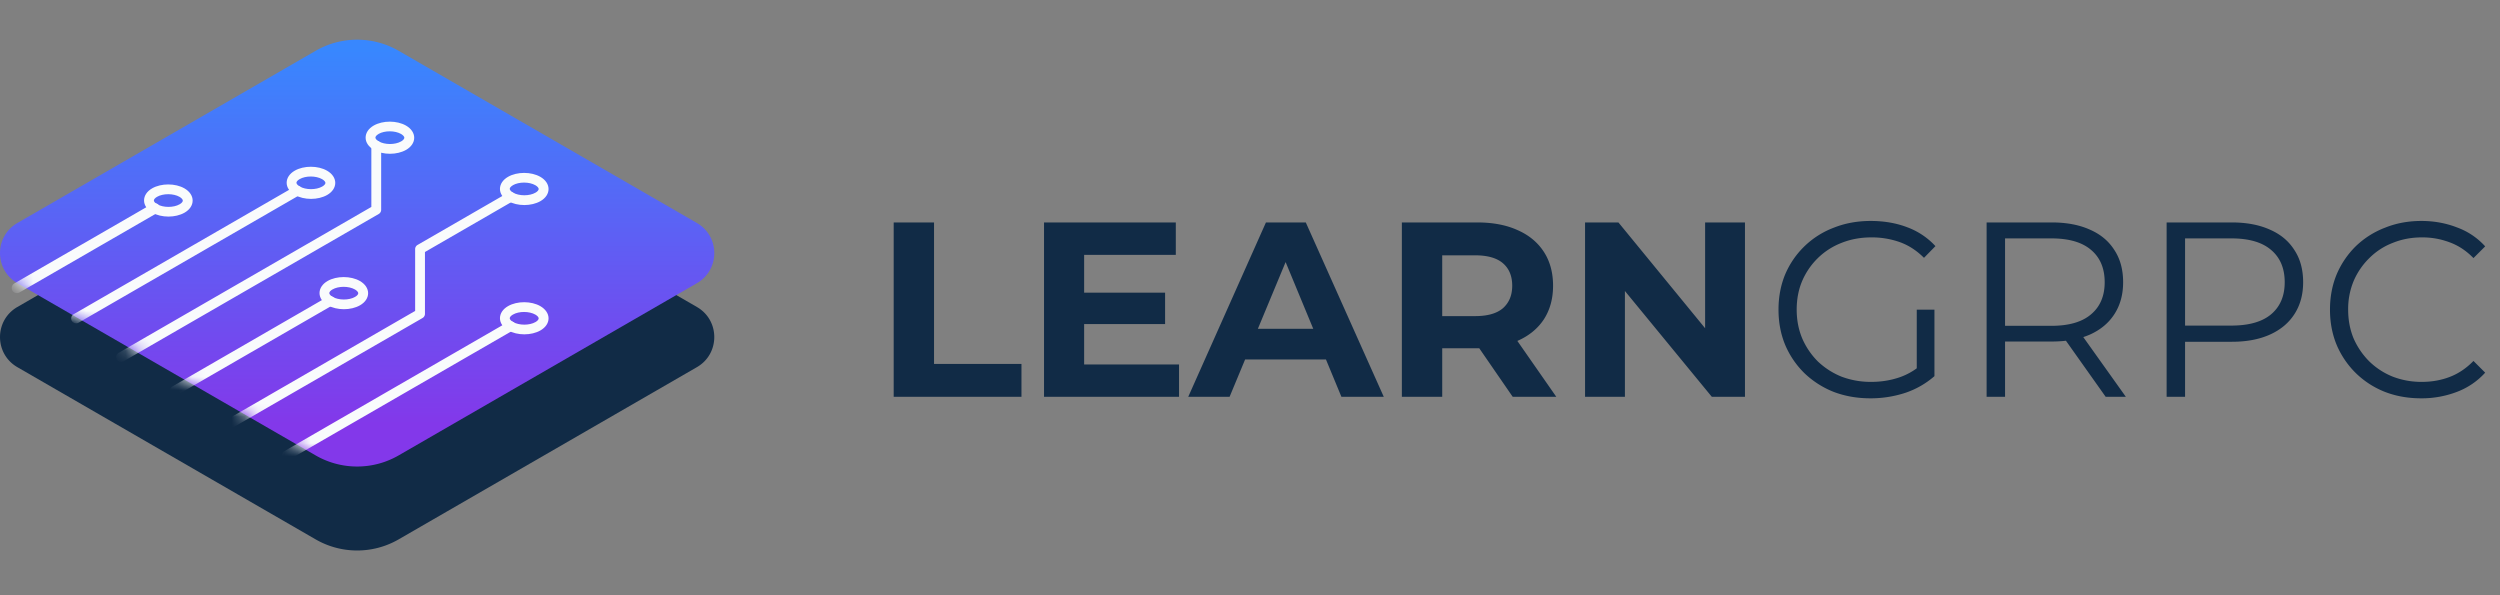
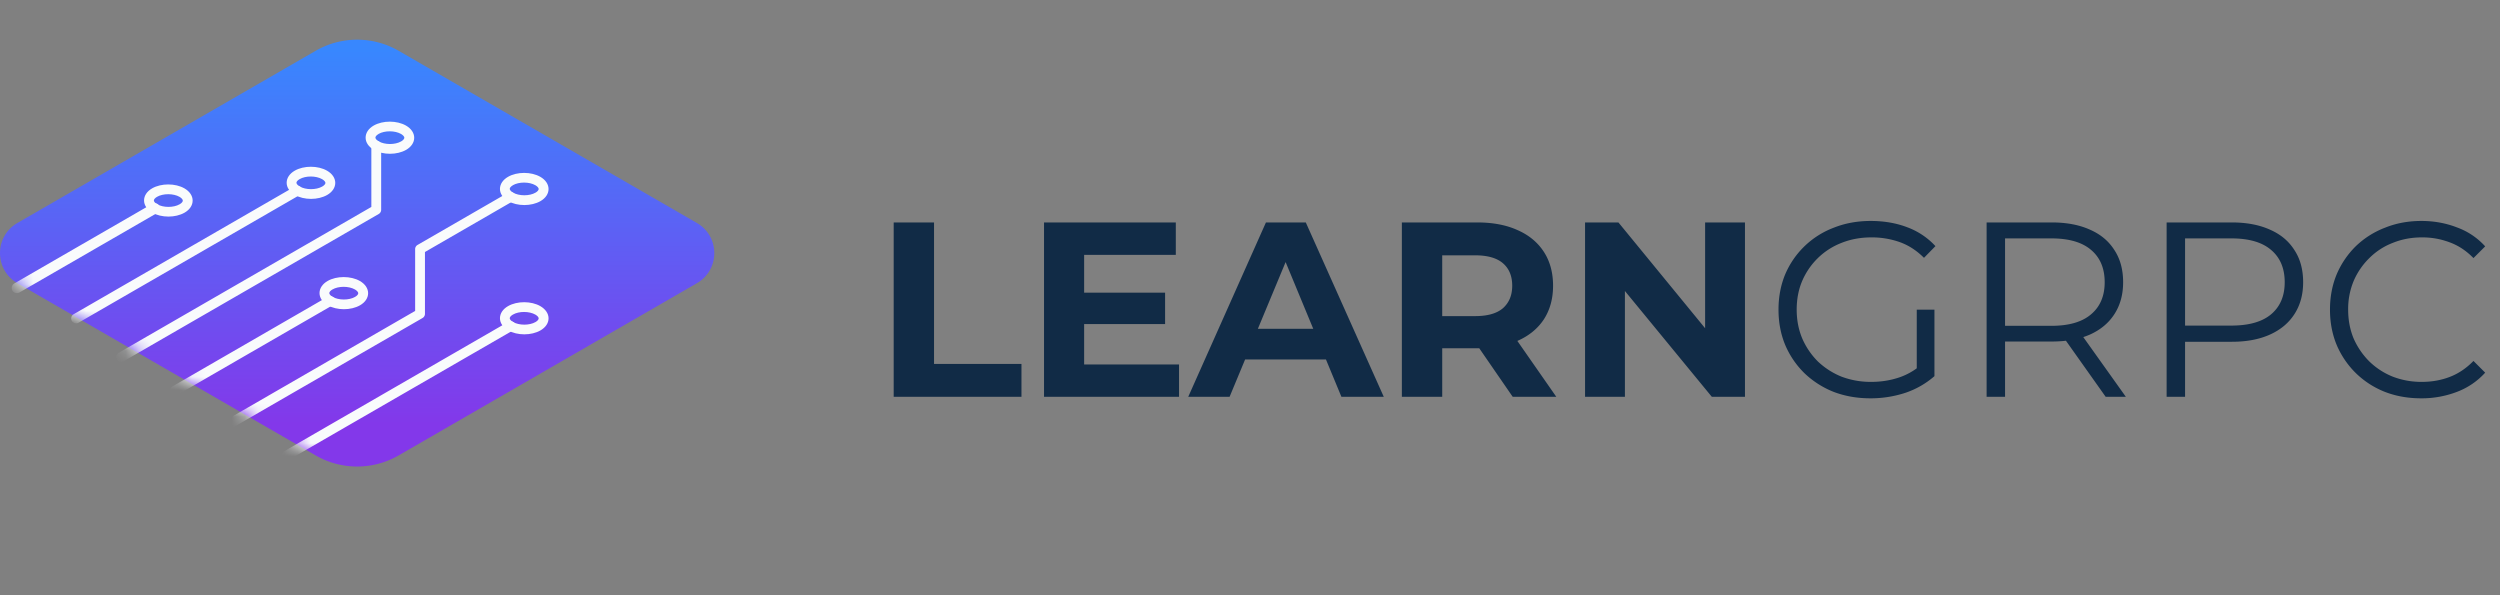
<svg xmlns="http://www.w3.org/2000/svg" width="189" height="45" fill="none">
  <rect width="100%" height="100%" fill="#808080" stroke="none" />
-   <path fill="#112B46" d="m1.315 27.759 22.55 13.019a6.274 6.274 0 0 0 6.27 0l22.55-13.02c1.753-1.011 1.753-3.54 0-4.551l-22.55-13.02a6.274 6.274 0 0 0-6.27 0l-22.55 13.02c-1.753 1.012-1.753 3.54 0 4.552Z" />
  <path fill="url(#a)" d="m1.315 21.41 22.55 13.02a6.274 6.274 0 0 0 6.27 0l22.55-13.02c1.753-1.011 1.753-3.54 0-4.552L30.135 3.84a6.274 6.274 0 0 0-6.27 0L1.315 16.858c-1.753 1.012-1.753 3.54 0 4.552Z" />
  <mask id="b" width="54" height="33" x="0" y="3" maskUnits="userSpaceOnUse" style="mask-type:luminance">
    <path fill="#fff" d="m1.315 21.41 22.55 13.02a6.274 6.274 0 0 0 6.27 0l22.55-13.02c1.753-1.011 1.753-3.54 0-4.552L30.135 3.84a6.274 6.274 0 0 0-6.27 0L1.315 16.858c-1.753 1.012-1.753 3.54 0 4.552Z" />
  </mask>
  <g fill="#F9FBFC" mask="url(#b)">
    <path d="M1.277 22.162a.393.393 0 0 1-.198-.732l10.415-6.013a.393.393 0 1 1 .394.68L1.472 22.11a.39.39 0 0 1-.195.052Zm4.474 2.284a.37.37 0 0 1-.185-.69l16.731-9.66a.366.366 0 0 1 .504.136.37.37 0 0 1-.133.505l-16.732 9.66a.376.376 0 0 1-.185.05Zm15.945 10.341a.368.368 0 0 1-.182-.69l16.904-9.761a.368.368 0 0 1 .504.133.37.37 0 0 1-.133.505l-16.904 9.761a.376.376 0 0 1-.186.05l-.003.002Zm-4.156-2.489a.37.37 0 0 1-.185-.69l14.03-8.102v-4.673c0-.133.072-.253.186-.318l6.843-3.95a.366.366 0 0 1 .504.136.37.37 0 0 1-.133.504l-6.658 3.846v4.673a.367.367 0 0 1-.185.319l-14.216 8.21a.377.377 0 0 1-.186.048v-.003Zm-8.39-4.933a.369.369 0 0 1-.182-.69l19.106-11.03v-4.637a.37.37 0 1 1 .742 0v4.852a.366.366 0 0 1-.186.318L9.338 27.316a.385.385 0 0 1-.185.05h-.004Zm4.07 2.538a.368.368 0 0 1-.182-.69l11.736-6.778a.365.365 0 0 1 .505.137.37.37 0 0 1-.134.504l-11.737 6.778a.376.376 0 0 1-.185.05h-.003Z" />
    <path d="M39.642 25.276c-.443 0-.882-.1-1.227-.3-.394-.227-.618-.562-.618-.92s.221-.69.612-.914c.683-.394 1.757-.394 2.443.003.39.228.619.563.619.92 0 .359-.222.69-.612.915-.342.195-.778.296-1.217.296Zm-.02-1.692c-.309 0-.618.065-.846.199-.15.084-.24.192-.24.276 0 .085.094.192.247.283.462.267 1.243.27 1.702.004.15-.085.24-.192.24-.277 0-.085-.094-.192-.247-.283-.234-.134-.547-.202-.859-.202h.003Zm-13.621-.208c-.442 0-.882-.1-1.227-.3-.393-.227-.618-.562-.618-.92s.222-.69.612-.915c.683-.393 1.757-.393 2.444.004.393.227.618.563.618.92 0 .358-.221.69-.612.915-.341.195-.777.296-1.217.296Zm-.02-1.692c-.308 0-.618.065-.845.198-.15.085-.241.192-.241.277 0 .085.094.192.247.283.462.267 1.243.27 1.702.003.15-.084.24-.192.24-.276 0-.085-.094-.192-.247-.283-.234-.134-.546-.202-.859-.202h.004Zm-13.245-5.31c-.443 0-.882-.101-1.227-.3-.394-.227-.618-.563-.618-.92 0-.358.22-.69.611-.915.684-.394 1.757-.394 2.444.003.394.228.618.563.618.921 0 .358-.221.69-.611.915-.342.195-.778.296-1.217.296Zm-.017-1.692c-.309 0-.618.065-.846.198-.15.085-.24.192-.24.277 0 .084.094.192.247.283.462.267 1.243.27 1.702.003.15-.084.24-.192.24-.276 0-.085-.094-.192-.247-.284-.23-.133-.547-.201-.856-.201Zm10.798.354c-.443 0-.882-.1-1.227-.299-.39-.228-.618-.563-.618-.92 0-.359.221-.69.612-.915.683-.394 1.757-.394 2.443.003.394.228.619.563.619.92 0 .359-.222.69-.612.915-.342.195-.778.296-1.217.296Zm-.02-1.692c-.309 0-.618.065-.846.199-.15.084-.24.192-.24.273 0 .082.094.192.247.283.462.267 1.243.27 1.705.003.15-.084.24-.191.24-.273 0-.081-.094-.192-.247-.283-.234-.133-.546-.202-.859-.202Zm16.145 2.158c-.443 0-.882-.101-1.227-.3-.394-.227-.618-.563-.618-.92 0-.358.221-.69.612-.915.683-.394 1.754-.394 2.443.003.394.228.619.563.619.921 0 .358-.222.69-.612.915-.342.195-.778.296-1.217.296Zm-.866-1.497c-.15.084-.24.192-.24.273 0 .082.094.192.247.283.462.267 1.243.27 1.702.004.15-.085.24-.192.24-.277 0-.085-.094-.192-.247-.283-.462-.267-1.243-.27-1.705-.003l.003.003Zm-9.29-2.379c-.443 0-.882-.1-1.227-.3-.394-.227-.618-.562-.618-.92s.22-.69.611-.914c.684-.394 1.754-.394 2.444.003.394.228.618.563.618.92 0 .359-.221.69-.611.915-.342.195-.778.296-1.217.296Zm-.866-1.497c-.15.085-.24.192-.24.274 0 .081.094.192.247.283.462.267 1.242.27 1.701.003.15-.085.241-.192.241-.277 0-.084-.094-.192-.247-.283-.462-.266-1.243-.27-1.705-.003l.003.003Z" />
  </g>
  <path fill="#112B46" d="M67.563 30V16.817h3.05v10.697h6.61V30h-9.66Zm14.171-7.872h6.347v2.373h-6.347v-2.373Zm.227 5.424h7.174V30H78.928V16.817h9.963v2.449h-6.93v8.286ZM89.83 30l5.875-13.183h3.013L104.614 30h-3.202l-4.82-11.638h1.204L92.956 30H89.83Zm2.937-2.825.81-2.316h6.78l.828 2.316h-8.418ZM105.981 30V16.817h5.706c1.181 0 2.198.195 3.051.584.854.377 1.513.923 1.978 1.639.464.715.696 1.57.696 2.56 0 .98-.232 1.828-.696 2.543-.465.703-1.124 1.243-1.978 1.62-.853.376-1.87.565-3.051.565h-4.011l1.356-1.337V30h-3.051Zm8.381 0-3.296-4.783h3.258L117.657 30h-3.295Zm-5.33-4.67-1.356-1.432h3.842c.942 0 1.645-.2 2.109-.602.465-.415.697-.98.697-1.695 0-.728-.232-1.293-.697-1.695-.464-.402-1.167-.603-2.109-.603h-3.842l1.356-1.45v7.477ZM119.83 30V16.817h2.523l7.778 9.492h-1.224v-9.492h3.013V30h-2.505l-7.796-9.491h1.224V30h-3.013Zm21.574.113c-1.004 0-1.933-.163-2.787-.49a6.842 6.842 0 0 1-2.204-1.412 6.61 6.61 0 0 1-1.45-2.128c-.339-.816-.508-1.707-.508-2.674 0-.967.169-1.858.508-2.674a6.477 6.477 0 0 1 3.673-3.522c.853-.339 1.782-.509 2.787-.509 1.004 0 1.921.157 2.749.471a5.48 5.48 0 0 1 2.147 1.432l-.866.885c-.553-.553-1.161-.948-1.827-1.187a6.312 6.312 0 0 0-2.147-.358c-.816 0-1.569.139-2.26.415a5.27 5.27 0 0 0-1.789 1.149 5.393 5.393 0 0 0-1.186 1.732c-.276.653-.414 1.375-.414 2.166 0 .778.138 1.5.414 2.166a5.602 5.602 0 0 0 1.186 1.75 5.69 5.69 0 0 0 1.789 1.15 6.235 6.235 0 0 0 2.241.395c.754 0 1.463-.113 2.128-.339a4.957 4.957 0 0 0 1.865-1.149l.791 1.055a6.477 6.477 0 0 1-2.204 1.262 8.395 8.395 0 0 1-2.636.414Zm3.503-1.846V23.41h1.337v5.028l-1.337-.17ZM150.188 30V16.817h4.934c1.117 0 2.078.183 2.881.547.804.351 1.419.866 1.846 1.544.439.665.659 1.475.659 2.43 0 .928-.22 1.732-.659 2.41-.427.665-1.042 1.18-1.846 1.544-.803.351-1.764.527-2.881.527h-4.162l.622-.64V30h-1.394Zm9.002 0-3.39-4.783h1.506L160.715 30h-1.525Zm-7.608-4.708-.622-.66h4.124c1.319 0 2.317-.288 2.995-.865.69-.578 1.035-1.388 1.035-2.43 0-1.054-.345-1.87-1.035-2.448-.678-.578-1.676-.866-2.995-.866h-4.124l.622-.66v7.929ZM163.797 30V16.817h4.934c1.117 0 2.078.183 2.881.547.804.351 1.419.866 1.846 1.544.439.665.659 1.475.659 2.43 0 .928-.22 1.732-.659 2.41-.427.665-1.042 1.18-1.846 1.544-.803.364-1.764.546-2.881.546h-4.162l.622-.659V30h-1.394Zm1.394-4.708-.622-.678h4.124c1.319 0 2.317-.283 2.995-.847.69-.578 1.036-1.388 1.036-2.43 0-1.054-.346-1.87-1.036-2.448-.678-.578-1.676-.866-2.995-.866h-4.124l.622-.66v7.929Zm17.848 4.821c-.992 0-1.908-.163-2.749-.49a6.62 6.62 0 0 1-2.185-1.412 6.61 6.61 0 0 1-1.45-2.128c-.339-.816-.508-1.707-.508-2.674 0-.967.169-1.858.508-2.674a6.61 6.61 0 0 1 1.45-2.128 6.58 6.58 0 0 1 2.204-1.394c.841-.339 1.757-.509 2.749-.509.954 0 1.852.164 2.693.49a5.32 5.32 0 0 1 2.128 1.431l-.885.886c-.54-.553-1.136-.948-1.789-1.187a5.826 5.826 0 0 0-2.109-.377c-.791 0-1.526.139-2.204.415a5.07 5.07 0 0 0-1.77 1.149 5.393 5.393 0 0 0-1.186 1.732 5.507 5.507 0 0 0-.415 2.166c0 .79.139 1.519.415 2.184.289.653.684 1.23 1.186 1.733a5.45 5.45 0 0 0 1.77 1.149 6.031 6.031 0 0 0 2.204.395c.753 0 1.456-.126 2.109-.377.653-.25 1.249-.652 1.789-1.205l.885.885a5.494 5.494 0 0 1-2.128 1.45 7.43 7.43 0 0 1-2.712.49Z" />
  <defs>
    <linearGradient id="a" x1="27.002" x2="27.002" y1="3.735" y2="32.083" gradientUnits="userSpaceOnUse">
      <stop stop-color="#3887FE" />
      <stop offset="1" stop-color="#8338EA" />
    </linearGradient>
  </defs>
</svg>